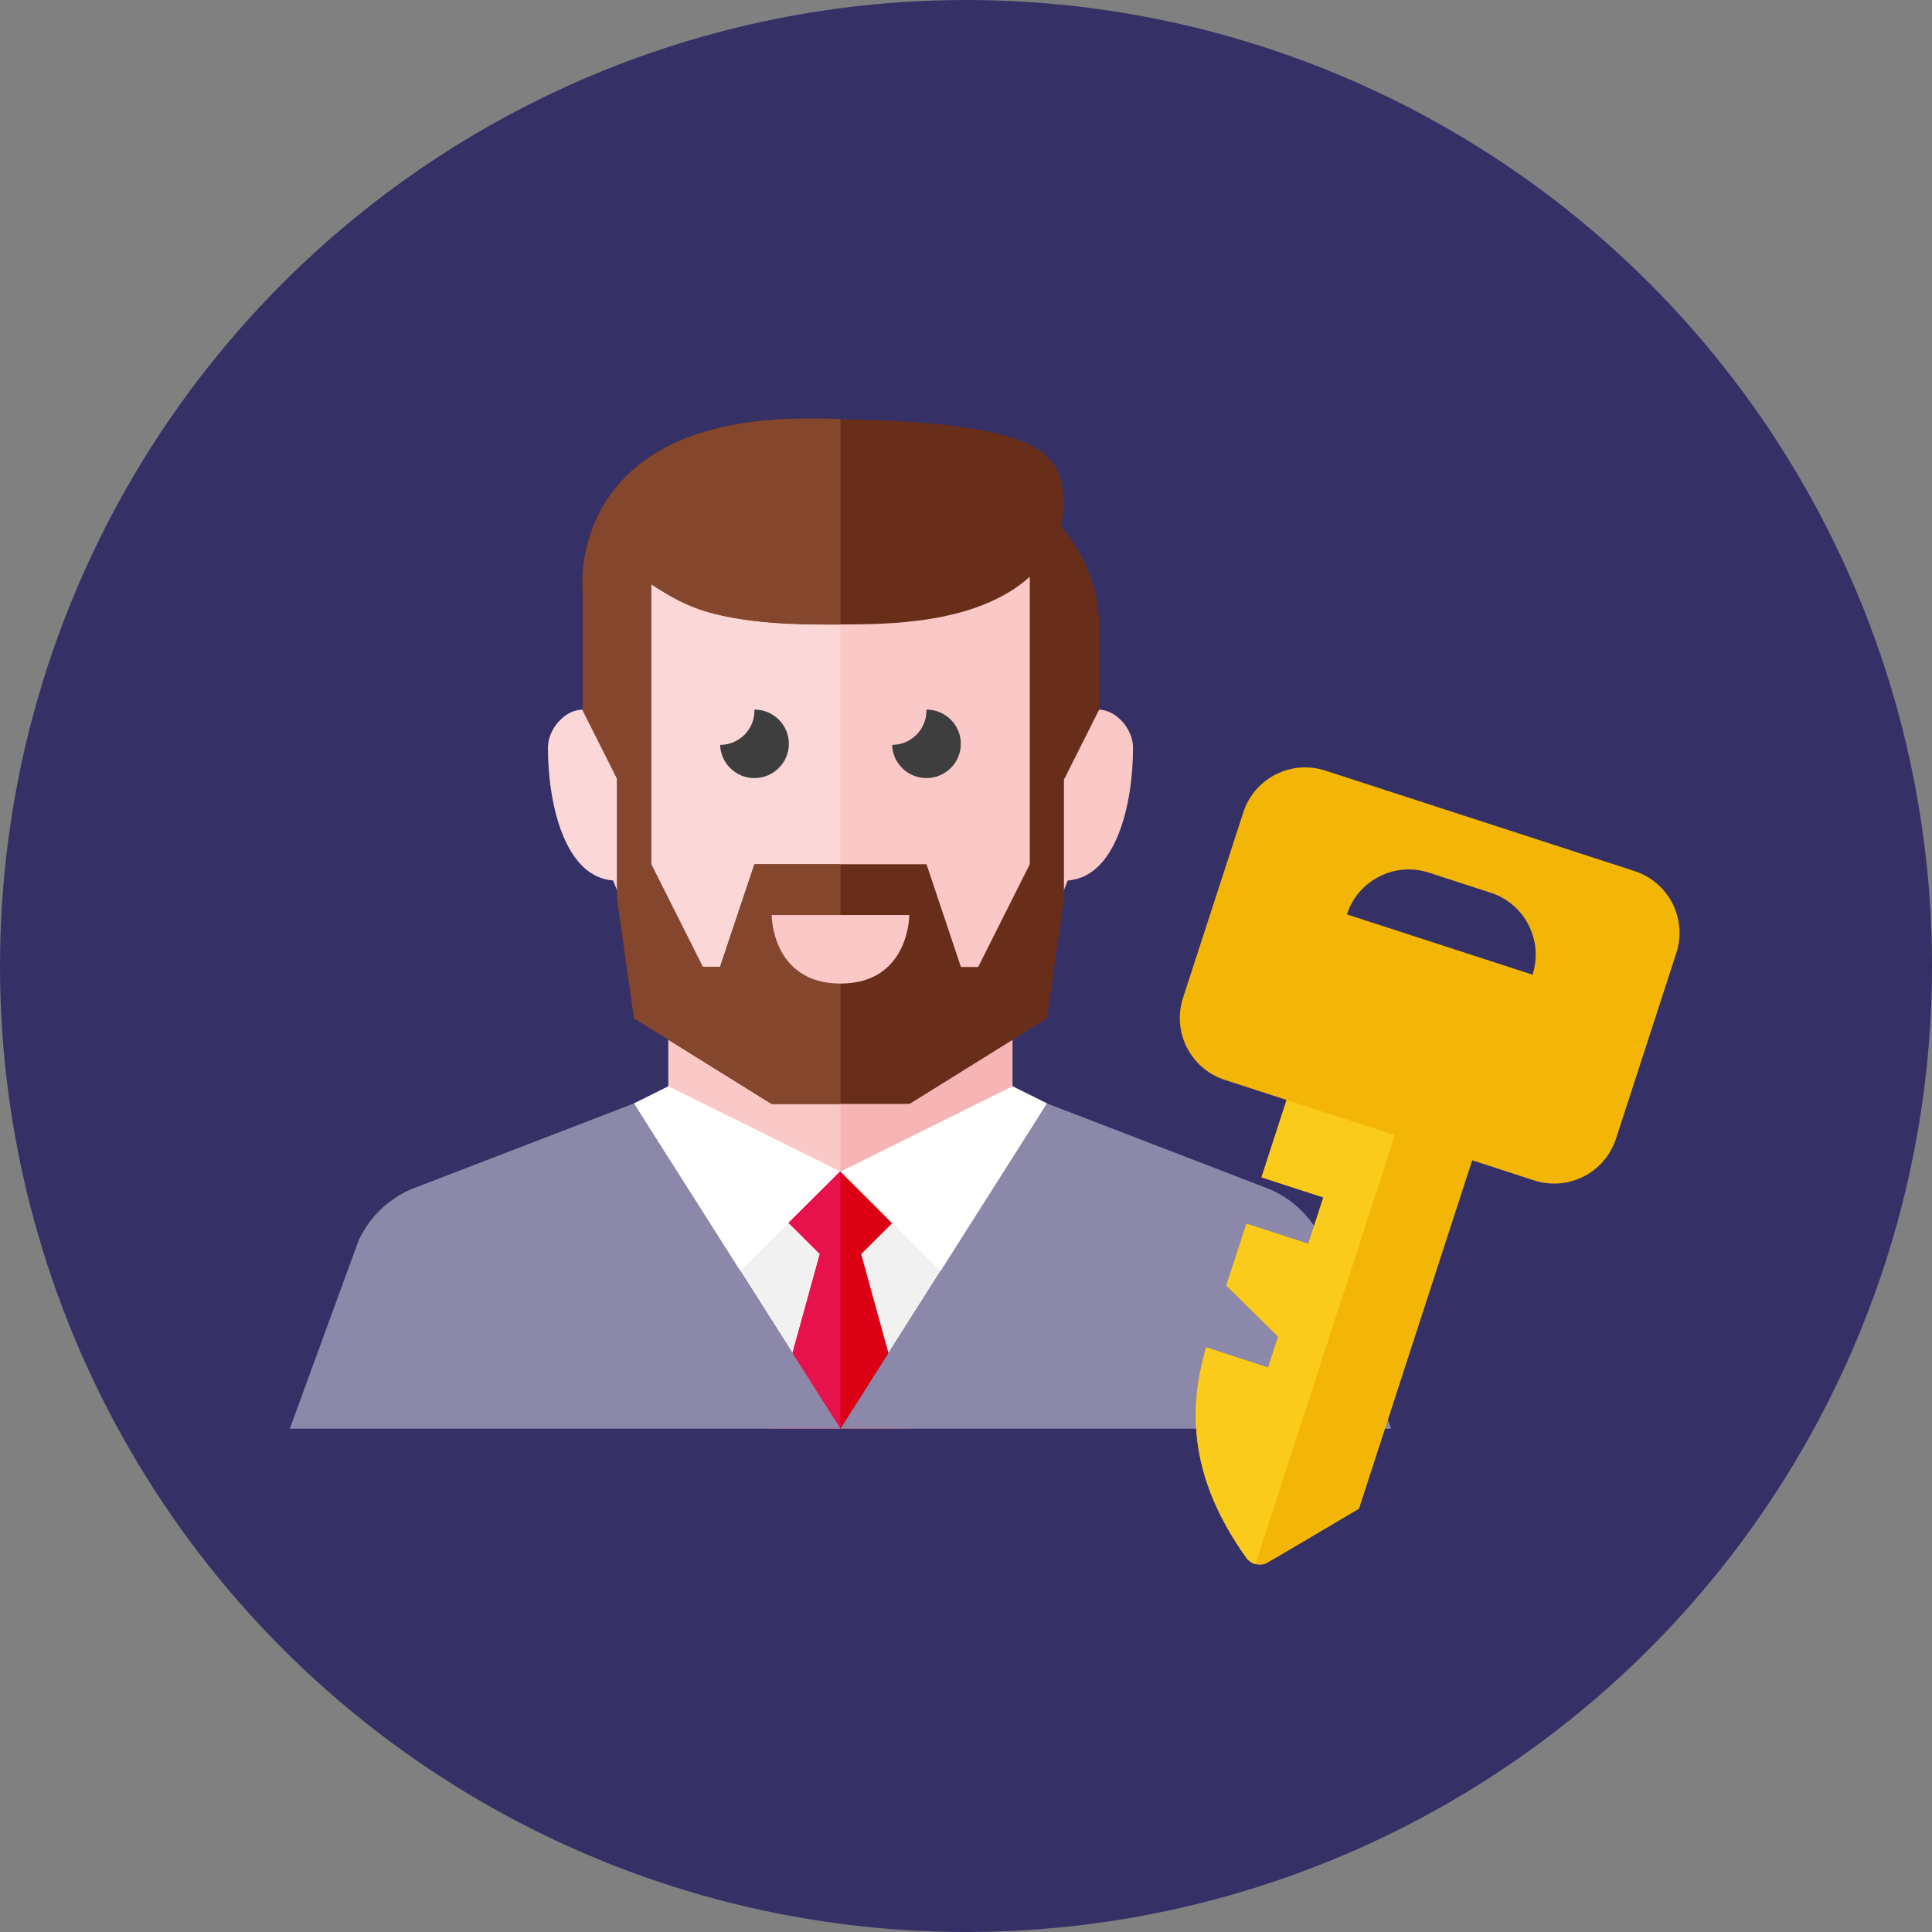
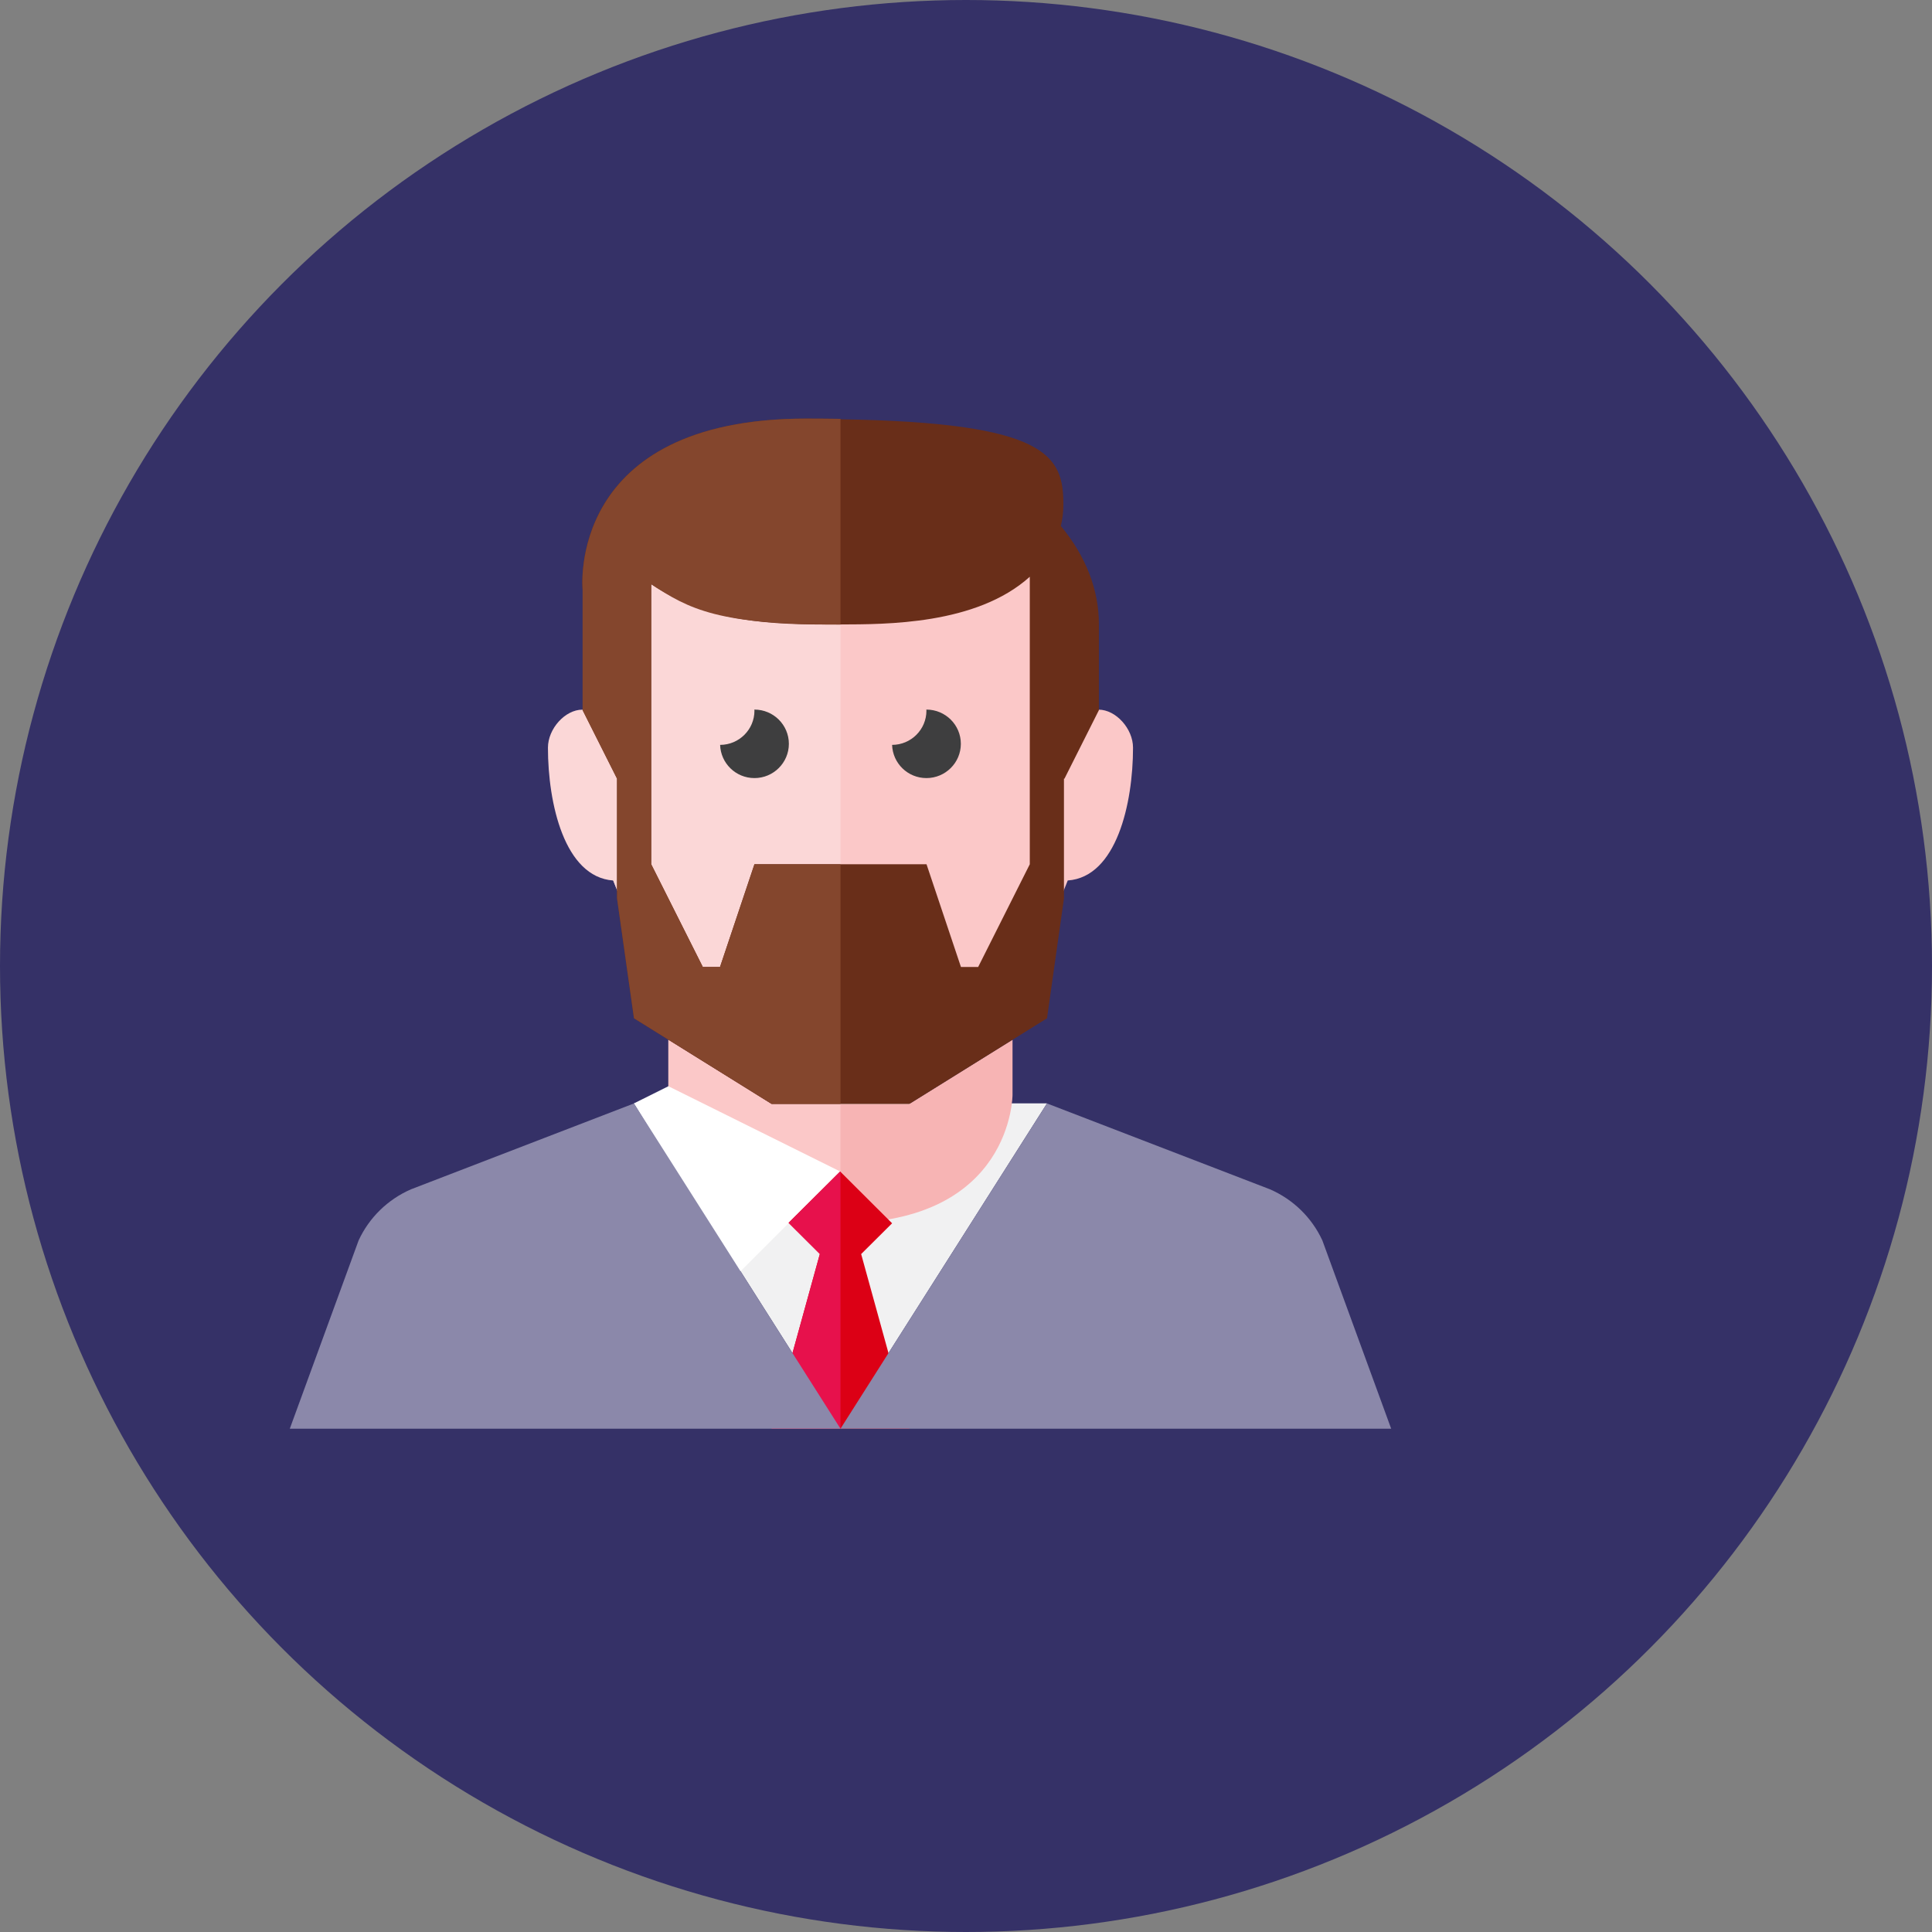
<svg xmlns="http://www.w3.org/2000/svg" width="60" height="60" viewBox="0 0 60 60">
  <rect x="0" y="0" width="60" height="60" fill="#808080" stroke="none" />
  <title>Owner-icon</title>
  <desc>Created with Sketch.</desc>
  <g id="Page-1" stroke="none" stroke-width="1" fill="none" fill-rule="evenodd">
    <g id="BV-Address-HP-ORG-1400-V2" transform="translate(-134, -2195)">
      <g id="SS-B-WhatInfo" transform="translate(133, 2080)">
        <g id="icons" transform="translate(0, 115)">
          <g id="Owner-icon" transform="translate(1, 0)">
            <circle id="background" fill="#353167" cx="30" cy="30" r="30" />
            <g id="Group" transform="translate(9, 13)">
              <polygon id="Fill-749" fill="#f1f1f2" points="17.102 31.369 10.689 21.266 23.515 21.266" />
              <path d="M19.239 21.284H17.102 14.964l-3.207-1.995v1.711s0 3.988 5.344 3.988c5.344.0 5.344-3.988 5.344-3.988V19.289l-3.207 1.995z" id="Fill-750" fill="#f7b4b4" />
              <path d="M26.187 10.22C26.187 9.629 25.653 9.039 25.119 9.039c-.534.0-.534.591-.534.591V9.039C24.575 4.254 24.037 1.063 17.102 1.063c-6.935.0-7.473 3.19-7.482 7.975v4.252l2.138 5.317 2.728 2.125c.304.34.74.534 1.197.534h1.419 1.419C18.978 21.266 19.414 21.072 19.718 20.732l2.728-2.125 1.714-4.263C25.675 14.237 26.187 11.95 26.187 10.22" id="Fill-751" fill="#fbc8c8" />
              <path d="M9.62 9.039v.591s0-.591-.534-.591c-.534.0-1.069.591-1.069 1.181.0 1.73.512 4.016 2.027 4.125l1.714 4.263 2.728 2.125C14.79 21.072 15.226 21.266 15.683 21.266h1.419V1.063c-6.935.0-7.473 3.19-7.482 7.975" id="Fill-752" fill="#fbd7d7" />
-               <polygon id="Fill-753" fill="#fbc8c8" points="13.361 17.03 13.367 17.012 12.817 17.012 12.826 17.03" />
              <path d="M17.102 21.284H14.964l-3.207-1.995v1.711s0 3.988 5.344 3.988V21.284z" id="Fill-754" fill="#fbc8c8" />
              <path d="M21.377 17.03h-.534l-1.069-3.19H17.102 14.43l-1.069 3.19H12.826l-1.603-3.19V5.143c1.784 1.194 3.641 1.261 5.879 1.252V6.393C18.493 6.387 21.319 6.41 22.981 4.912V13.84l-1.603 3.19zM23.946 3.336C23.999 3.114 24.024 2.889 24.024 2.665 24.024 1.154 23.539.122 17.102.021V.008C16.763.004 16.413-0 16.041-0c-6.687.0-6.971 4.243-6.956 5.146C9.088 5.254 9.094 5.317 9.094 5.317V9.048 9.055L10.163 11.182v3.722L10.688 18.624l4.276 2.66h2.138 2.138l4.276-2.66.526-3.72V11.182H24.058l1.069-2.127V6.38c0-1.051-.396-2.097-1.181-3.044z" id="Fill-755" fill="#692e19" />
              <path d="M17.102 6.395V.008C16.764.004 16.414-0 16.042-0c-7.482.0-6.948 5.317-6.948 5.317V9.055L10.163 11.182v3.722l.526 3.72 4.276 2.66h2.138V13.84H14.43l-1.069 3.19H12.827l-1.603-3.19V5.139c1.17.783 2.104 1.271 5.879 1.256" id="Fill-756" fill="#84462d" />
              <path d="M15.499 10.1c0-.587-.479-1.063-1.069-1.063C14.429 9.037 14.428 9.038 14.427 9.038 14.427 9.049 14.43 9.059 14.43 9.07 14.43 9.656 13.953 10.132 13.364 10.133 13.382 10.705 13.851 11.164 14.43 11.164 15.02 11.164 15.499 10.687 15.499 10.1" id="Fill-757" fill="#3e3e3f" />
              <path d="M20.84 10.1c0-.587-.479-1.063-1.069-1.063C19.77 9.037 19.769 9.038 19.768 9.038 19.768 9.049 19.771 9.059 19.771 9.07 19.771 9.656 19.294 10.132 18.705 10.133 18.723 10.705 19.192 11.164 19.771 11.164 20.361 11.164 20.84 10.687 20.84 10.1" id="Fill-758" fill="#3e3e3f" />
              <polygon id="Fill-759" fill="#fff" points="10.689 21.266 11.758 20.734 17.094 23.382 13.895 26.583" />
-               <polygon id="Fill-760" fill="#fff" points="23.515 21.266 22.446 20.734 17.11 23.382 20.309 26.583" />
              <polygon id="Fill-761" fill="#dc0015" points="19.24 31.369 17.744 25.946 18.705 24.99 17.092 23.382 15.49 24.976 16.461 25.943 14.964 31.369" />
              <polygon id="Fill-762" fill="#e7114c" points="17.102 31.369 17.102 23.393 17.092 23.382 15.49 24.976 16.461 25.943 14.964 31.369" />
              <path d="M0 31.369l2.138-5.849C2.466 24.812 3.045 24.248 3.764 23.935l6.925-2.667 6.413 10.102H0z" id="Fill-763" fill="#8b88aa" />
              <path d="M34.204 31.369l-2.138-5.849C31.738 24.812 31.159 24.248 30.44 23.935l-6.925-2.667-6.413 10.102H34.204z" id="Fill-764" fill="#8b88aa" />
-               <path d="M14.964 15.417h4.276s0 2.128-2.138 2.128c-2.138.0-2.138-2.128-2.138-2.128" id="Fill-766" fill="#fbc8c8" />
            </g>
            <g id="Group-3" transform="translate(42.5, 37.5) rotate(18) translate(-42.5, -37.5) translate(34, 24)">
-               <path d="M5.05 5.05c0-1.116.904-2.02 2.02-2.02H9.09c1.116.0 2.02.904 2.02 2.02H5.05zM13.13 1.01H3.03c-1.116.0-2.02.904-2.02 2.02V9.09c0 1.116.904 2.02 2.02 2.02H5.05v2.525H7.07v1.515H5.05v2.02l2.02 1.01v1.01H5.05c.045 2.121.864 4.111 3.212 5.833.187.136.444.126.621-.02.208-.217 2.227-2.515 2.227-2.515V11.11h2.02c1.116.0 2.02-.904 2.02-2.02V3.03c0-1.116-.904-2.02-2.02-2.02z" id="Fill-1376" fill="#f3b607" />
-               <path d="M5.05 13.635H7.07v1.515H5.05v2.02l2.02 1.01v1.01H5.05c.045 2.121.864 4.111 3.212 5.833C8.358 25.093 8.472 25.123 8.585 25.117V11.11H5.05v2.525z" id="Fill-1377" fill="#facb1b" />
-             </g>
+               </g>
          </g>
        </g>
      </g>
    </g>
  </g>
</svg>